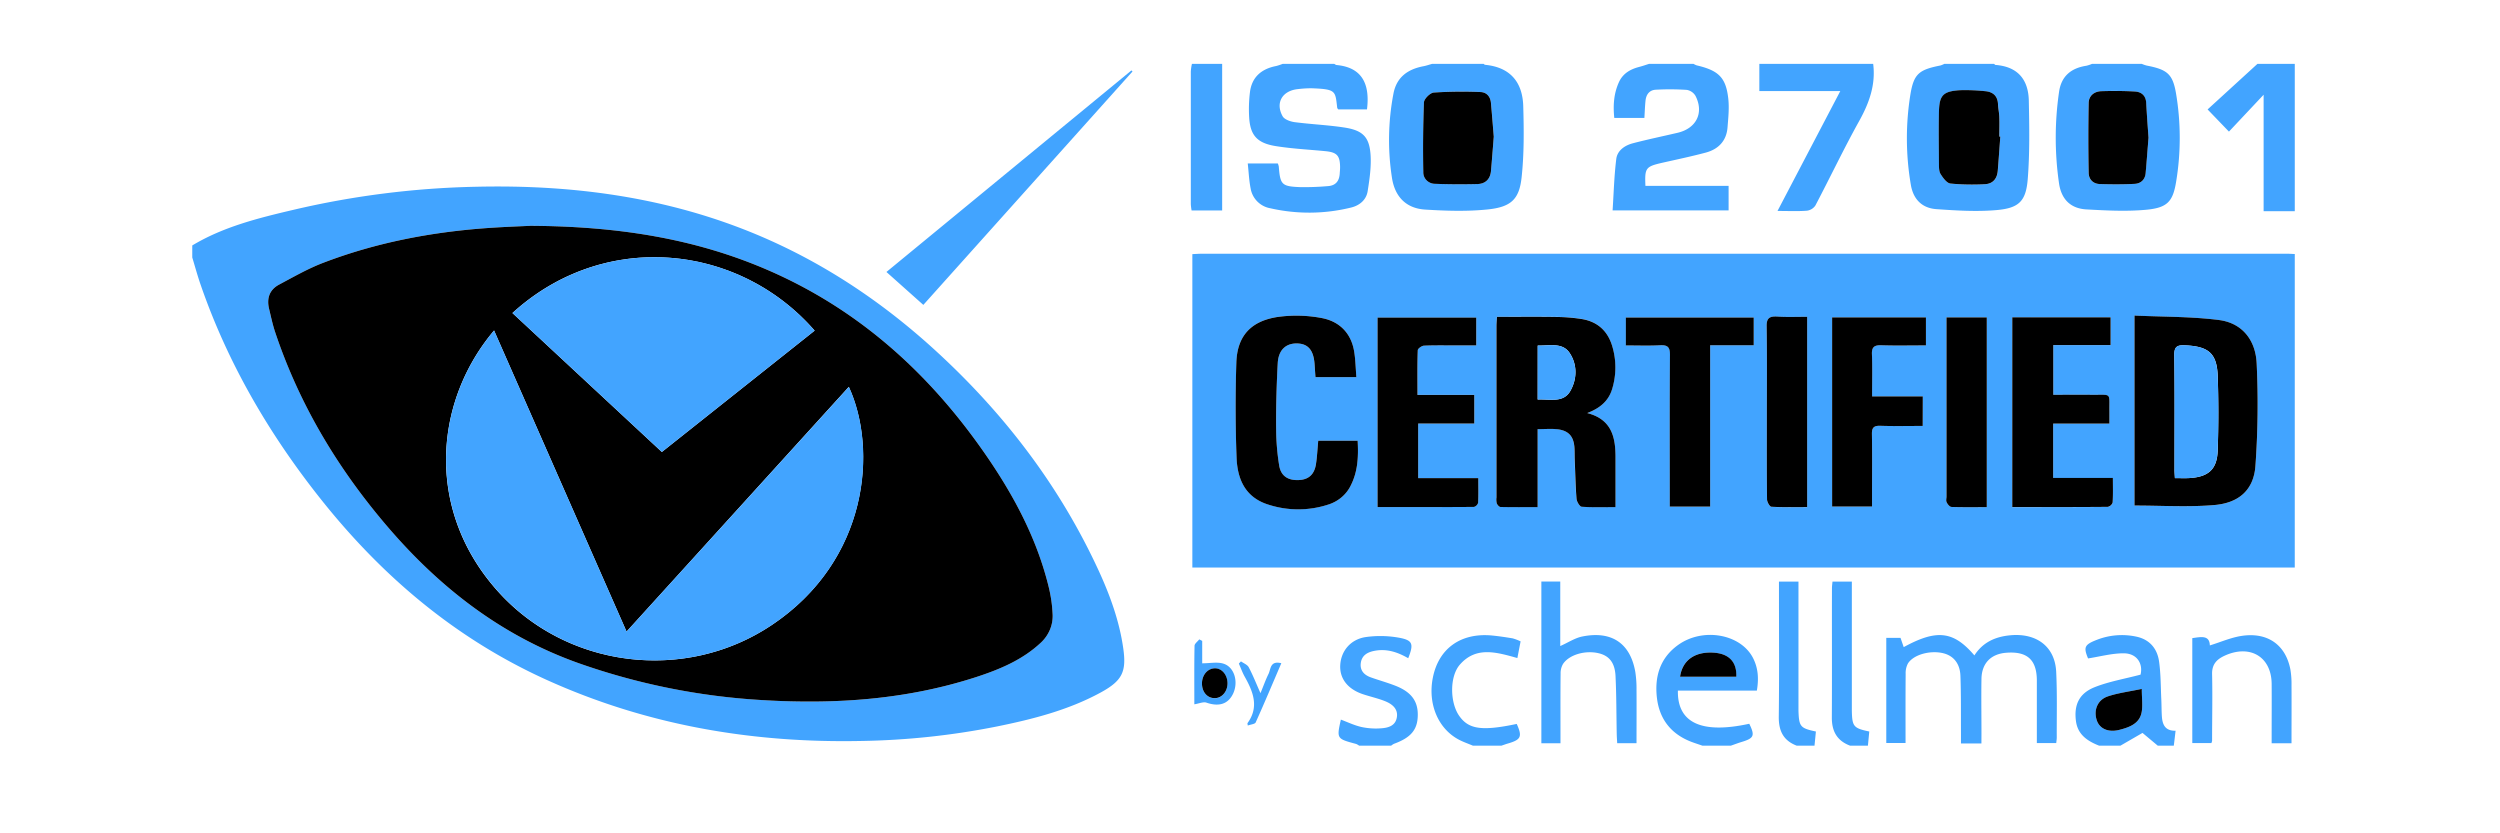
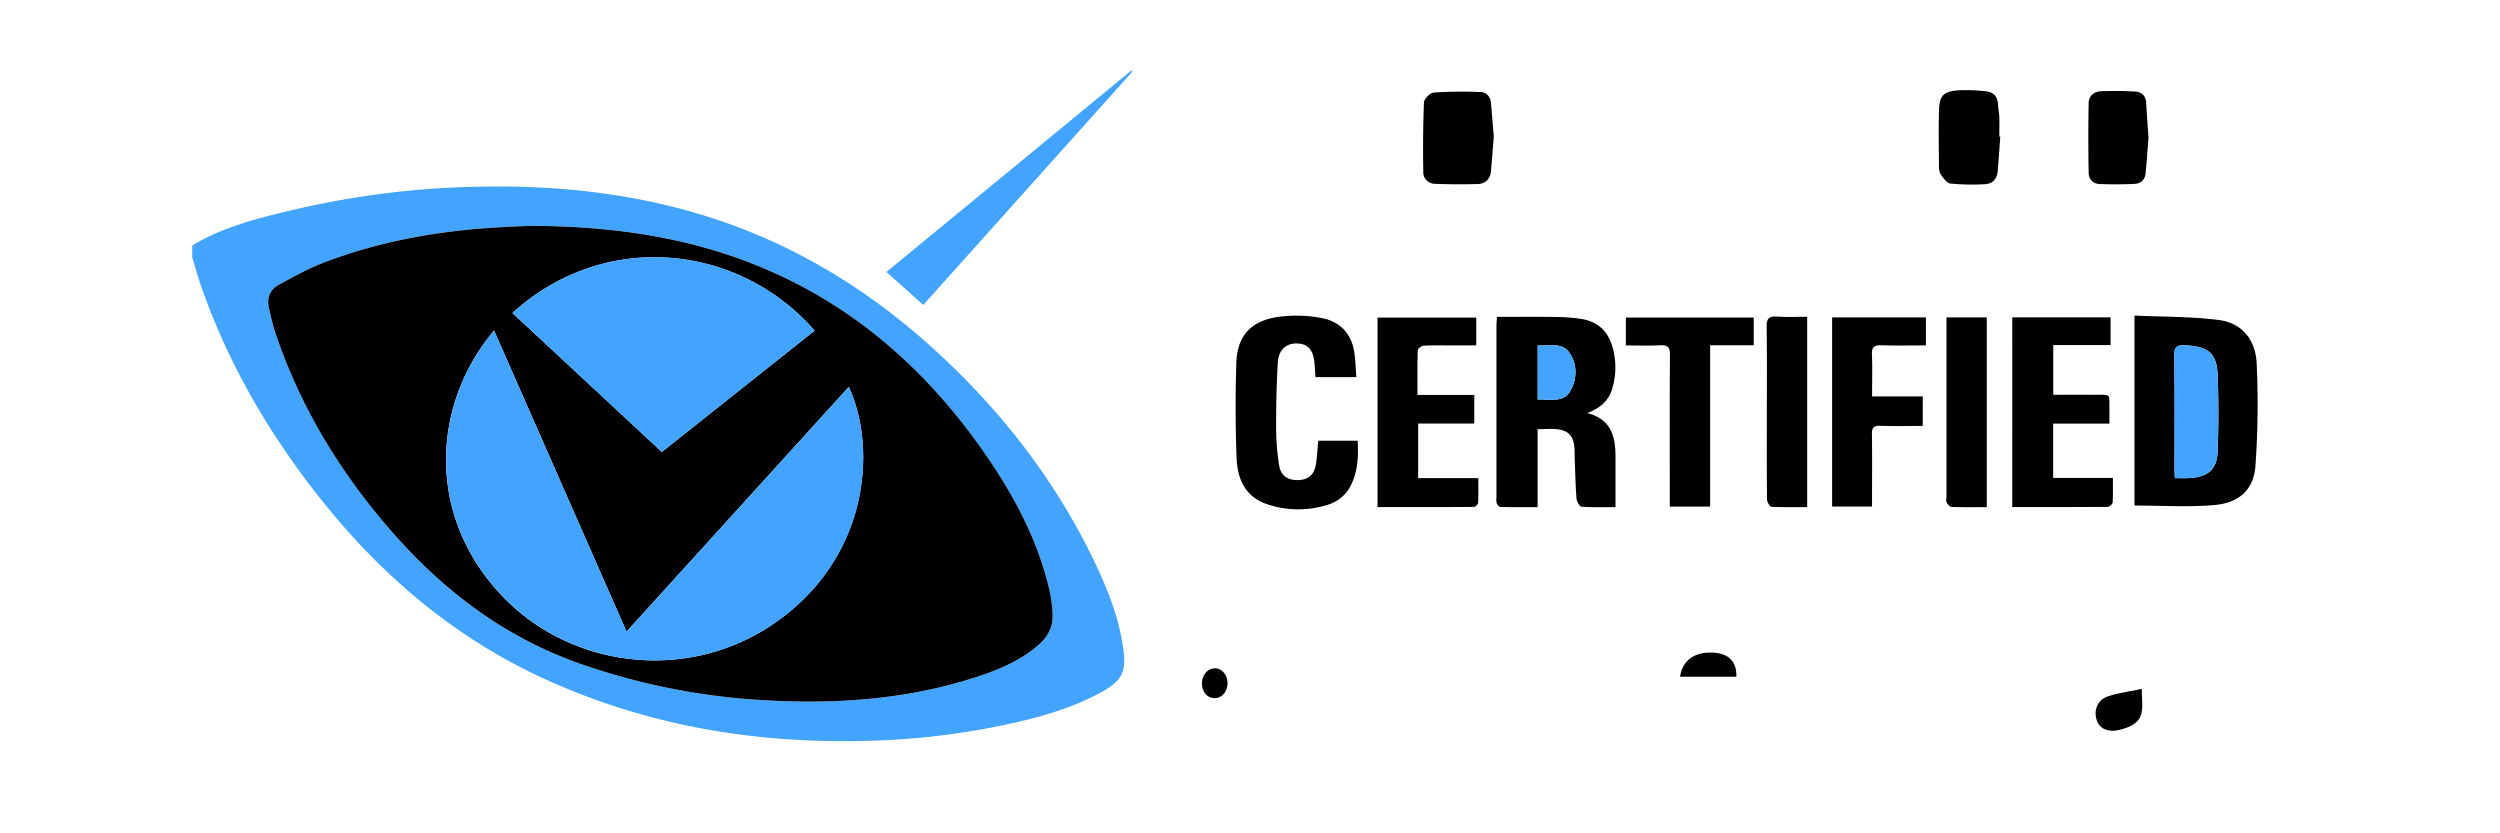
<svg xmlns="http://www.w3.org/2000/svg" width="147" height="49" viewBox="0 0 147 49" fill="none">
-   <path d="M134.932 33.37H70.11V14.943c.21-.01.419-.025.617-.025h63.683c.174 0 .348.012.523.019l-.001 18.433zm-41.604-9.082c.732-.275 1.244-.696 1.455-1.4a4.314 4.314 0 0 0 0-2.577c-.271-.868-.862-1.41-1.79-1.559-.497-.076-1-.117-1.504-.12-1.144-.017-2.29-.005-3.471-.005-.013.224-.03.387-.03.551v10.065a.99.99 0 0 0 .016.349c.036.09.145.212.224.214.708.016 1.415.01 2.18.01v-4.587c.405 0 .755-.025 1.099 0 .678.06.999.378 1.06 1.026.025.25.013.504.022.754.028.77.04 1.541.105 2.31.013.17.188.465.305.473.687.045 1.378.022 1.988.022v-2.978c.002-1.16-.24-2.186-1.66-2.548zm32.181 5.44c1.611 0 3.165.1 4.698-.03 1.464-.126 2.301-.906 2.412-2.298.143-2.004.168-4.014.073-6.02-.055-1.31-.789-2.378-2.224-2.561-1.626-.208-3.283-.184-4.959-.261v11.17zm-45.681-3.812H77.51c-.045.48-.065.93-.134 1.374-.096.62-.442.918-1.029.938-.627.023-1.037-.248-1.135-.87a13.689 13.689 0 0 1-.175-2.098c0-1.31.016-2.619.094-3.918.047-.79.503-1.174 1.171-1.145.62.027.931.402.99 1.192.02.263.037.525.055.786h2.406c-.042-.517-.05-1.001-.125-1.476-.166-1.079-.837-1.803-1.923-2a7.96 7.96 0 0 0-2.576-.063c-1.593.24-2.384 1.136-2.43 2.684a80.76 80.76 0 0 0 .013 5.583c.048 1.25.495 2.352 1.903 2.776a5.68 5.68 0 0 0 3.487-.014 2.197 2.197 0 0 0 1.328-1.13c.416-.83.448-1.703.398-2.62zm6.974-7.237h-5.804v11.138c1.918 0 3.794 0 5.671-.01a.352.352 0 0 0 .243-.24c.024-.464.012-.93.012-1.454h-3.537v-3.211h3.303V23.22h-3.34c0-.926-.013-1.777.016-2.628 0-.1.235-.262.367-.268.627-.029 1.255-.014 1.882-.014h1.19l-.003-1.632zm31.52-.017v11.16c1.897 0 3.757 0 5.618-.013a.389.389 0 0 0 .283-.257c.031-.463.014-.928.014-1.444h-3.511v-3.2h3.307v-.697c-.018-1.154.165-.983-1.011-.996-.76-.009-1.52 0-2.289 0v-2.92h3.37v-1.638l-5.781.005zm-5.266 6.388v-1.74h-2.98c0-.87.023-1.673-.009-2.473-.017-.422.125-.55.559-.535.864.03 1.731.008 2.615.008v-1.648h-5.512v11.123h2.347v-.583c0-1.225.014-2.451-.007-3.675-.006-.37.104-.503.499-.49.815.027 1.631.008 2.488.008v.004zm-12.5 4.739v-9.486h2.562v-1.631h-7.513v1.64c.688 0 1.347.027 2.002-.01.455-.024.595.101.59.557-.021 2.768-.01 5.54-.01 8.304v.626h2.369zm5.704-11.162c-.616 0-1.191.027-1.761-.009-.469-.029-.627.1-.622.58.028 1.879.011 3.759.011 5.64 0 1.511-.007 3.022.013 4.533 0 .151.158.426.255.431.691.037 1.384.02 2.104.02V18.627zm10.563 11.193V18.663h-2.371V29.2c0 .116-.034.252.015.347.049.096.184.259.285.263.676.023 1.353.011 2.07.011h.001zM87.239 3.756c.028.019.054.052.083.055 1.522.146 2.205 1.063 2.245 2.429.04 1.4.054 2.82-.098 4.205-.14 1.278-.628 1.729-1.988 1.87-1.213.126-2.457.085-3.68.009-1.166-.073-1.798-.806-1.957-1.89a14.493 14.493 0 0 1 .095-4.95c.188-.947.836-1.419 1.778-1.593.166-.034.326-.09.488-.135h3.034zm.596 4.278c-.055-.658-.105-1.324-.167-1.99-.034-.365-.253-.623-.622-.633a25.84 25.84 0 0 0-2.737.029c-.217.016-.571.37-.58.58a72.466 72.466 0 0 0-.037 4.1.655.655 0 0 0 .199.487c.132.13.313.202.501.2.828.031 1.657.036 2.486.013.485-.013.752-.31.794-.774.06-.665.109-1.332.163-2.012zm-9.382-4.278c.046.023.09.064.138.068 1.446.133 1.981 1.052 1.788 2.607h-1.69c-.026-.036-.058-.063-.061-.092-.117-.996-.053-1.095-1.514-1.149-.26 0-.522.016-.78.048-.931.085-1.36.805-.913 1.603.104.181.438.302.684.339.982.129 1.977.169 2.955.32 1.052.165 1.445.536 1.526 1.553.056.722-.053 1.466-.167 2.188-.077.495-.453.833-.964.96a10.27 10.27 0 0 1-4.755.046 1.423 1.423 0 0 1-1.163-1.166c-.093-.468-.112-.95-.169-1.468h1.769a.9.9 0 0 1 .056.183c.084 1.068.169 1.166 1.275 1.208.538.007 1.077-.013 1.614-.06.463-.03.668-.31.694-.735.008-.133.023-.267.021-.402-.011-.672-.194-.856-.89-.921-.969-.093-1.946-.142-2.904-.297-1.097-.179-1.493-.644-1.553-1.704a8.24 8.24 0 0 1 .046-1.454c.104-.873.65-1.375 1.537-1.548a3.11 3.11 0 0 0 .386-.127h3.034zm38.802 0c.025.022.049.061.077.062 1.35.101 1.937.9 1.962 2.101.032 1.537.059 3.08-.063 4.61-.104 1.31-.523 1.712-1.848 1.825-1.165.1-2.356.026-3.528-.057-.864-.063-1.36-.605-1.498-1.434a16.196 16.196 0 0 1-.026-5.304c.2-1.209.495-1.458 1.761-1.707.081-.025.16-.057.234-.096h2.929zm.362 4.277h-.054c0-.385.01-.77 0-1.155-.01-.25-.067-.498-.078-.749-.022-.488-.297-.733-.781-.768-.483-.05-.969-.068-1.455-.055-.983.063-1.21.292-1.234 1.245-.026 1.038-.01 2.076 0 3.114 0 .201 0 .429.104.586.14.22.357.52.571.545.67.063 1.344.076 2.015.038.494-.02.732-.34.768-.798l.144-2.003zm8.32-4.277c.095.04.192.074.291.1 1.202.233 1.527.491 1.721 1.631.291 1.724.293 3.482.006 5.206-.19 1.166-.523 1.524-1.753 1.64-1.164.109-2.352.045-3.526-.02-.942-.054-1.465-.613-1.602-1.511a18.704 18.704 0 0 1 0-5.408c.13-.9.689-1.388 1.606-1.528.113-.027.223-.064.329-.11h2.928zm.396 4.341c-.051-.735-.105-1.4-.142-2.068-.026-.403-.277-.626-.66-.648a22.54 22.54 0 0 0-1.97-.02c-.439.014-.744.278-.752.694a114.677 114.677 0 0 0 0 4.106c.006.365.243.648.655.66.688.022 1.379.027 2.068-.011.359-.02.598-.259.627-.629.066-.715.12-1.431.174-2.084zM99.581 3.756a.965.965 0 0 0 .182.087c1.292.303 1.722.714 1.86 1.956.062.559 0 1.135-.045 1.7-.062.775-.523 1.272-1.283 1.475-.837.223-1.686.402-2.532.592-1.003.23-1.057.302-1.012 1.363h4.891v1.443h-6.821c.066-1.012.092-2.024.216-3.022.062-.503.503-.806.998-.931.855-.223 1.72-.403 2.583-.605 1.12-.25 1.591-1.17 1.078-2.176a.745.745 0 0 0-.51-.353 15.4 15.4 0 0 0-1.817-.01c-.39.018-.574.289-.612.641-.035.33-.045.663-.067 1.02h-1.77c-.075-.725-.034-1.43.273-2.104.228-.504.66-.76 1.189-.897.197-.051.39-.119.584-.18h2.615zm10.562 0c.154 1.209-.224 2.282-.815 3.345-.911 1.637-1.714 3.33-2.586 4.987a.71.71 0 0 1-.5.302c-.536.04-1.077.014-1.724.014l3.692-7.05h-4.761V3.755h6.694zm24.79 8.662h-1.832V5.57l-2.039 2.169-1.255-1.304 2.929-2.678h2.197v8.662zm-34.83 31.428c-.21-.074-.425-.142-.634-.22-1.222-.462-1.892-1.351-2.04-2.578-.147-1.227.158-2.347 1.25-3.128 1.464-1.045 3.682-.64 4.404.78.3.593.339 1.215.22 1.908H98.66c-.038 1.907 1.408 2.56 4.197 1.949.344.705.28.85-.455 1.072-.209.064-.418.144-.628.217h-1.671zm1.987-4.054c.036-.853-.412-1.336-1.275-1.41-1.135-.095-1.883.418-2.031 1.41h3.306zm21.337 4.053c-.692-.272-1.255-.654-1.36-1.44-.126-.952.179-1.636 1.107-2.002.836-.331 1.751-.486 2.69-.734.156-.647-.209-1.253-.994-1.255-.686 0-1.373.188-2.092.302-.275-.667-.22-.812.552-1.108a4.048 4.048 0 0 1 2.257-.18c.822.165 1.262.72 1.367 1.472.105.753.095 1.503.132 2.255.015.318.01.637.031.956.032.473.173.87.807.856-.038.323-.069.604-.105.879h-.941l-.899-.751-1.297.75h-1.255zm2.51-3.337c-.738.157-1.393.238-2.003.442-.61.205-.837.822-.641 1.41.166.489.674.721 1.326.555.577-.146 1.164-.357 1.303-.997.086-.4.015-.828.015-1.41zM71.863 3.757v8.62h-1.797a3.058 3.058 0 0 1-.046-.372V4.2c.01-.15.032-.297.065-.443h1.778zm8.054 40.089a.816.816 0 0 0-.174-.101c-1.15-.308-1.15-.307-.9-1.432.4.15.79.338 1.203.433.372.081.756.108 1.137.081.418-.026.855-.13.948-.627.094-.498-.249-.79-.666-.961-.417-.172-.892-.274-1.335-.423-.896-.303-1.371-.928-1.323-1.719.05-.822.607-1.505 1.503-1.638a6.168 6.168 0 0 1 1.905.03c.859.149.926.36.588 1.215-.628-.363-1.281-.583-2.024-.427-.418.088-.707.286-.765.711-.057.425.188.698.586.84.473.169.958.303 1.426.484.956.369 1.36.913 1.339 1.767-.017.835-.41 1.297-1.4 1.657a.892.892 0 0 0-.165.11h-1.883zm6.693 0c-.268-.112-.544-.208-.8-.339-1.242-.637-1.865-2.106-1.56-3.652.34-1.732 1.656-2.668 3.504-2.485.398.04.793.1 1.186.165.162.045.32.105.471.178l-.19.98c-1.225-.341-2.42-.706-3.378.384-.61.692-.592 2.216-.05 3.004.556.806 1.337.918 3.39.486.337.743.255.925-.51 1.149-.13.038-.26.086-.39.13H86.61zm22.174-.001c-.787-.296-1.077-.87-1.072-1.659.014-2.533 0-5.065.007-7.599 0-.114.018-.23.031-.387h1.138v7.597c.021.925.1 1.021 1.025 1.216l-.08.832h-1.049zm-3.139 0c-.807-.31-1.063-.897-1.053-1.712.03-2.428.011-4.86.011-7.289V34.2h1.147v7.593c.032.934.105 1.025 1.025 1.22l-.082.831-1.048.001zm10.862-.13h-1.202v-.605c-.007-1.124.009-2.249-.032-3.371-.026-.725-.409-1.178-.997-1.326-.762-.192-1.748.068-2.087.594-.1.19-.147.404-.137.618-.011 1.34-.006 2.682-.006 4.062h-1.133v-6.18h.837l.188.544c1.938-1.062 2.929-.953 4.156.488.488-.762 1.21-1.102 2.117-1.185 1.532-.141 2.615.658 2.692 2.135.064 1.29.028 2.583.034 3.874 0 .1-.018.202-.031.331h-1.14v-3.721c-.016-1.19-.58-1.687-1.801-1.591-.901.07-1.438.617-1.455 1.531-.018 1.074 0 2.149 0 3.223l-.003.579zm-24.764-9.52v3.792c.461-.201.855-.471 1.288-.559 1.734-.352 2.833.397 3.126 2.088.052.349.075.7.07 1.052.008 1.035 0 2.07 0 3.134h-1.136c-.01-.192-.025-.385-.028-.579-.022-1.122-.016-2.246-.07-3.367-.036-.782-.367-1.187-.962-1.338-.791-.201-1.755.067-2.125.622-.1.173-.149.369-.143.567-.013 1.173-.007 2.348-.007 3.525v.572h-1.124v-9.51h1.11zm37.164 3.327c.516-.073 1.013-.188 1.032.429.627-.193 1.233-.463 1.867-.56 1.526-.232 2.587.522 2.868 1.97.052.315.074.634.067.952.007 1.12 0 2.24 0 3.389h-1.168v-.528c0-.99.008-1.98 0-2.97-.016-1.602-1.298-2.345-2.801-1.632-.458.218-.713.521-.701 1.062.03 1.31 0 2.62 0 3.928a.608.608 0 0 1-.042.132h-1.122v-6.172zm-58.68 3.891c0-1.195-.01-2.316.012-3.438 0-.129.182-.253.278-.38l.173.09v1.318c.453 0 .886-.095 1.248.02.65.201.891 1.077.571 1.759-.293.622-.837.787-1.569.534-.18-.064-.429.053-.713.097zm.448-1.208c.009.498.324.854.758.852.409 0 .743-.392.744-.873.001-.48-.326-.88-.732-.881-.442 0-.778.394-.77.902zm2.694 2.457c-.014-.106-.023-.128-.016-.14.692-.952.336-1.842-.163-2.732-.137-.245-.231-.512-.345-.77.04-.044.082-.087.124-.131.156.112.376.194.456.345.243.457.432.942.692 1.524.182-.442.306-.797.472-1.131.14-.283.085-.794.753-.63-.507 1.181-.991 2.337-1.507 3.48-.046.102-.293.12-.466.185z" fill="#42A4FF" />
  <path d="M93.328 24.288c1.419.362 1.66 1.389 1.664 2.553v2.978c-.615 0-1.307.024-1.988-.022-.117-.008-.292-.302-.305-.473-.06-.769-.073-1.54-.105-2.31-.01-.25 0-.503-.022-.753-.062-.649-.383-.967-1.06-1.027-.345-.03-.694 0-1.1 0v4.586c-.765 0-1.472.007-2.18-.009-.078 0-.188-.125-.224-.214a.987.987 0 0 1-.016-.349V19.183c0-.164.017-.327.03-.55 1.182 0 2.327-.012 3.472.005.504.003 1.007.043 1.504.12.928.15 1.519.69 1.79 1.559a4.32 4.32 0 0 1 0 2.576c-.216.7-.73 1.12-1.46 1.395zm-2.913-.795c.72-.035 1.517.216 1.926-.514.395-.705.41-1.532-.04-2.216-.425-.646-1.197-.426-1.883-.446l-.003 3.176zm35.093 6.232v-11.17c1.674.078 3.334.054 4.96.261 1.435.184 2.169 1.251 2.224 2.562.095 2.006.07 4.016-.073 6.02-.104 1.395-.953 2.172-2.412 2.298-1.533.132-3.088.03-4.699.03zm2.375-1.612c.306 0 .55.01.793 0 1.176-.055 1.693-.503 1.727-1.645a65.842 65.842 0 0 0 0-4.377c-.055-1.33-.55-1.724-1.926-1.786-.457-.021-.634.078-.628.57.03 2.23.013 4.46.014 6.69-.005.164.009.33.02.55v-.002zM79.83 25.916c.05.92.017 1.793-.4 2.62-.26.539-.741.95-1.329 1.133a5.681 5.681 0 0 1-3.487.014c-1.408-.424-1.856-1.527-1.904-2.776a80.77 80.77 0 0 1-.013-5.583c.048-1.55.837-2.445 2.433-2.687a7.959 7.959 0 0 1 2.577.062c1.083.201 1.757.922 1.923 2 .075.475.083.96.125 1.476h-2.406l-.054-.785c-.06-.791-.372-1.166-.991-1.193-.668-.028-1.124.354-1.172 1.145a62.73 62.73 0 0 0-.094 3.919c.005.702.064 1.403.176 2.098.097.621.508.892 1.135.869.587-.02.933-.318 1.03-.938.068-.443.088-.894.133-1.374h2.317zm6.973-7.241v1.636h-1.19c-.627 0-1.255-.015-1.882.014-.132.006-.363.17-.366.268-.03.85-.017 1.702-.017 2.627h3.34v1.682h-3.3v3.21h3.536c0 .526.013.99-.011 1.455a.352.352 0 0 1-.243.24c-1.883.014-3.754.01-5.671.01V18.675h5.804zm31.519-.017h5.781v1.633h-3.371v2.922c.769 0 1.53-.007 2.289 0 1.177.012.994-.159 1.012.995v.698h-3.308v3.196h3.512c0 .516.016.981-.014 1.444a.39.39 0 0 1-.284.257c-1.86.016-3.721.012-5.618.012l.001-11.157zm-5.266 6.387c-.856 0-1.673.02-2.488-.008-.399-.013-.505.12-.499.49.021 1.224.007 2.45.007 3.675v.583h-2.347V18.663h5.516v1.647c-.887 0-1.754.021-2.615-.008-.434-.015-.577.113-.56.535.032.8.009 1.602.009 2.473h2.981l-.004 1.735zm-12.499 4.744h-2.374v-.626c0-2.768-.012-5.54.01-8.304 0-.453-.136-.581-.59-.557-.656.036-1.315.01-2.003.01v-1.64h7.519v1.631h-2.562v9.486zm5.704-11.162v11.19c-.72 0-1.414.018-2.104-.02-.097-.004-.254-.28-.255-.43-.02-1.511-.013-3.022-.013-4.533 0-1.88.017-3.76-.011-5.641-.008-.476.152-.604.622-.58.57.041 1.147.014 1.761.014zm10.562 11.193c-.718 0-1.394.012-2.07-.011-.104 0-.229-.154-.285-.263-.057-.11-.015-.231-.015-.348V18.663h2.37V29.82zM87.834 8.034c-.054.68-.105 1.346-.163 2.014-.042.465-.309.76-.794.774a38.85 38.85 0 0 1-2.485-.013.707.707 0 0 1-.502-.2.655.655 0 0 1-.2-.486 72.467 72.467 0 0 1 .038-4.102c.009-.21.364-.563.58-.579a25.839 25.839 0 0 1 2.737-.03c.37.01.588.269.622.634.06.664.112 1.33.167 1.988zm29.784-.002c-.049.667-.095 1.335-.149 2.002-.036.458-.274.778-.768.798a13.29 13.29 0 0 1-2.014-.039c-.215-.025-.431-.325-.571-.545-.105-.157-.105-.387-.105-.586-.009-1.037-.026-2.076 0-3.113.024-.953.251-1.183 1.234-1.245.486-.014.972.005 1.455.055.485.034.76.28.782.768.01.25.068.498.077.749.014.384 0 .77 0 1.154l.059.002zm8.715.066c-.054.652-.105 1.368-.17 2.084-.032.37-.271.604-.627.628-.689.038-1.38.033-2.068.012-.412-.013-.649-.296-.655-.66a108.064 108.064 0 0 1 0-4.106c.008-.416.314-.681.752-.694.656-.02 1.315-.018 1.969.019.384.022.635.243.661.649.036.666.086 1.332.138 2.068zm-24.238 31.693h-3.307c.144-.989.897-1.503 2.031-1.41.863.075 1.311.558 1.276 1.41zm23.842.717c0 .582.07 1.007-.016 1.41-.138.64-.726.851-1.302.998-.653.166-1.16-.067-1.326-.556-.2-.586.032-1.203.641-1.41.609-.206 1.271-.285 2.003-.442zm-55.261-.304c-.008-.504.327-.906.77-.906.406 0 .732.395.732.881 0 .485-.336.871-.745.872-.434.007-.749-.348-.757-.847z" fill="#000" />
  <path d="M90.416 23.493V20.32c.688.02 1.465-.202 1.883.446.45.68.435 1.51.04 2.216-.406.726-1.203.475-1.923.51zm37.469 4.622c-.011-.22-.026-.385-.026-.55 0-2.23.016-4.46-.013-6.69-.006-.492.17-.59.627-.57 1.377.063 1.872.456 1.926 1.786a59.14 59.14 0 0 1 0 4.377c-.033 1.14-.55 1.59-1.727 1.646-.237.01-.481 0-.787 0zM11.304 14.433c1.83-1.101 3.891-1.612 5.948-2.095a51.527 51.527 0 0 1 10.746-1.357c5.997-.14 11.8.695 17.278 3.152 3.648 1.637 6.884 3.865 9.79 6.535 4.042 3.71 7.28 7.977 9.544 12.903.67 1.46 1.212 2.961 1.438 4.555.194 1.367-.051 1.899-1.334 2.597-1.9 1.034-3.987 1.565-6.102 1.995a44.356 44.356 0 0 1-7.981.851c-6.45.13-12.642-.943-18.505-3.6-5.367-2.434-9.675-6.108-13.253-10.608-3.048-3.832-5.477-8-7.068-12.595-.187-.536-.335-1.085-.5-1.628v-.705zm19.879-1.156c-.56.029-1.569.062-2.577.135-3.299.24-6.517.86-9.598 2.038-.899.344-1.742.829-2.593 1.281-.578.302-.739.82-.595 1.423.105.456.21.918.355 1.363 1.452 4.355 3.8 8.23 6.844 11.718 2.995 3.432 6.547 6.168 10.955 7.741a39.197 39.197 0 0 0 10.895 2.19c4.241.255 8.422-.025 12.479-1.339 1.407-.455 2.764-1.017 3.855-2.042a2.126 2.126 0 0 0 .687-1.73 8.178 8.178 0 0 0-.227-1.54c-.724-2.964-2.173-5.61-3.934-8.106-3.228-4.572-7.296-8.24-12.575-10.528-4.292-1.86-8.84-2.576-13.971-2.604zm23.109 4.651l-2.17-1.936L66.53 4.14l.061.064-12.299 13.724z" fill="#42A4FF" />
  <path d="M31.183 13.278c5.132.027 9.68.744 13.97 2.604 5.28 2.289 9.348 5.956 12.576 10.528 1.761 2.495 3.21 5.137 3.935 8.107.124.505.2 1.02.227 1.54.05.646-.202 1.28-.688 1.73-1.09 1.024-2.448 1.586-3.855 2.041-4.057 1.31-8.237 1.594-12.479 1.34a39.197 39.197 0 0 1-10.895-2.191c-4.408-1.577-7.96-4.31-10.955-7.74-3.044-3.49-5.392-7.364-6.844-11.719-.148-.445-.244-.906-.354-1.363-.145-.605.017-1.117.594-1.423.851-.452 1.694-.938 2.594-1.281 3.08-1.178 6.298-1.798 9.597-2.038 1.007-.073 2.017-.107 2.577-.135zm5.658 23.86l-7.79-17.705c-3.522 4.167-4.069 10.518.188 15.3 4.054 4.555 11.013 5.43 16.107 2.04 5.758-3.829 6.242-10.392 4.562-14.024L36.84 37.139zm2.076-10.562l8.984-7.135c-4.45-5.108-12.357-5.968-17.77-1.035l8.786 8.17z" fill="#000" />
  <path d="M36.842 37.138l13.074-14.39c1.68 3.632 1.196 10.194-4.562 14.023-5.098 3.39-12.057 2.519-16.107-2.04-4.264-4.78-3.717-11.132-.196-15.299l7.79 17.706z" fill="#42A4FF" />
  <path d="M38.917 26.576l-8.786-8.17c5.416-4.936 13.323-4.079 17.77 1.034l-8.984 7.136z" fill="#42A4FF" />
</svg>